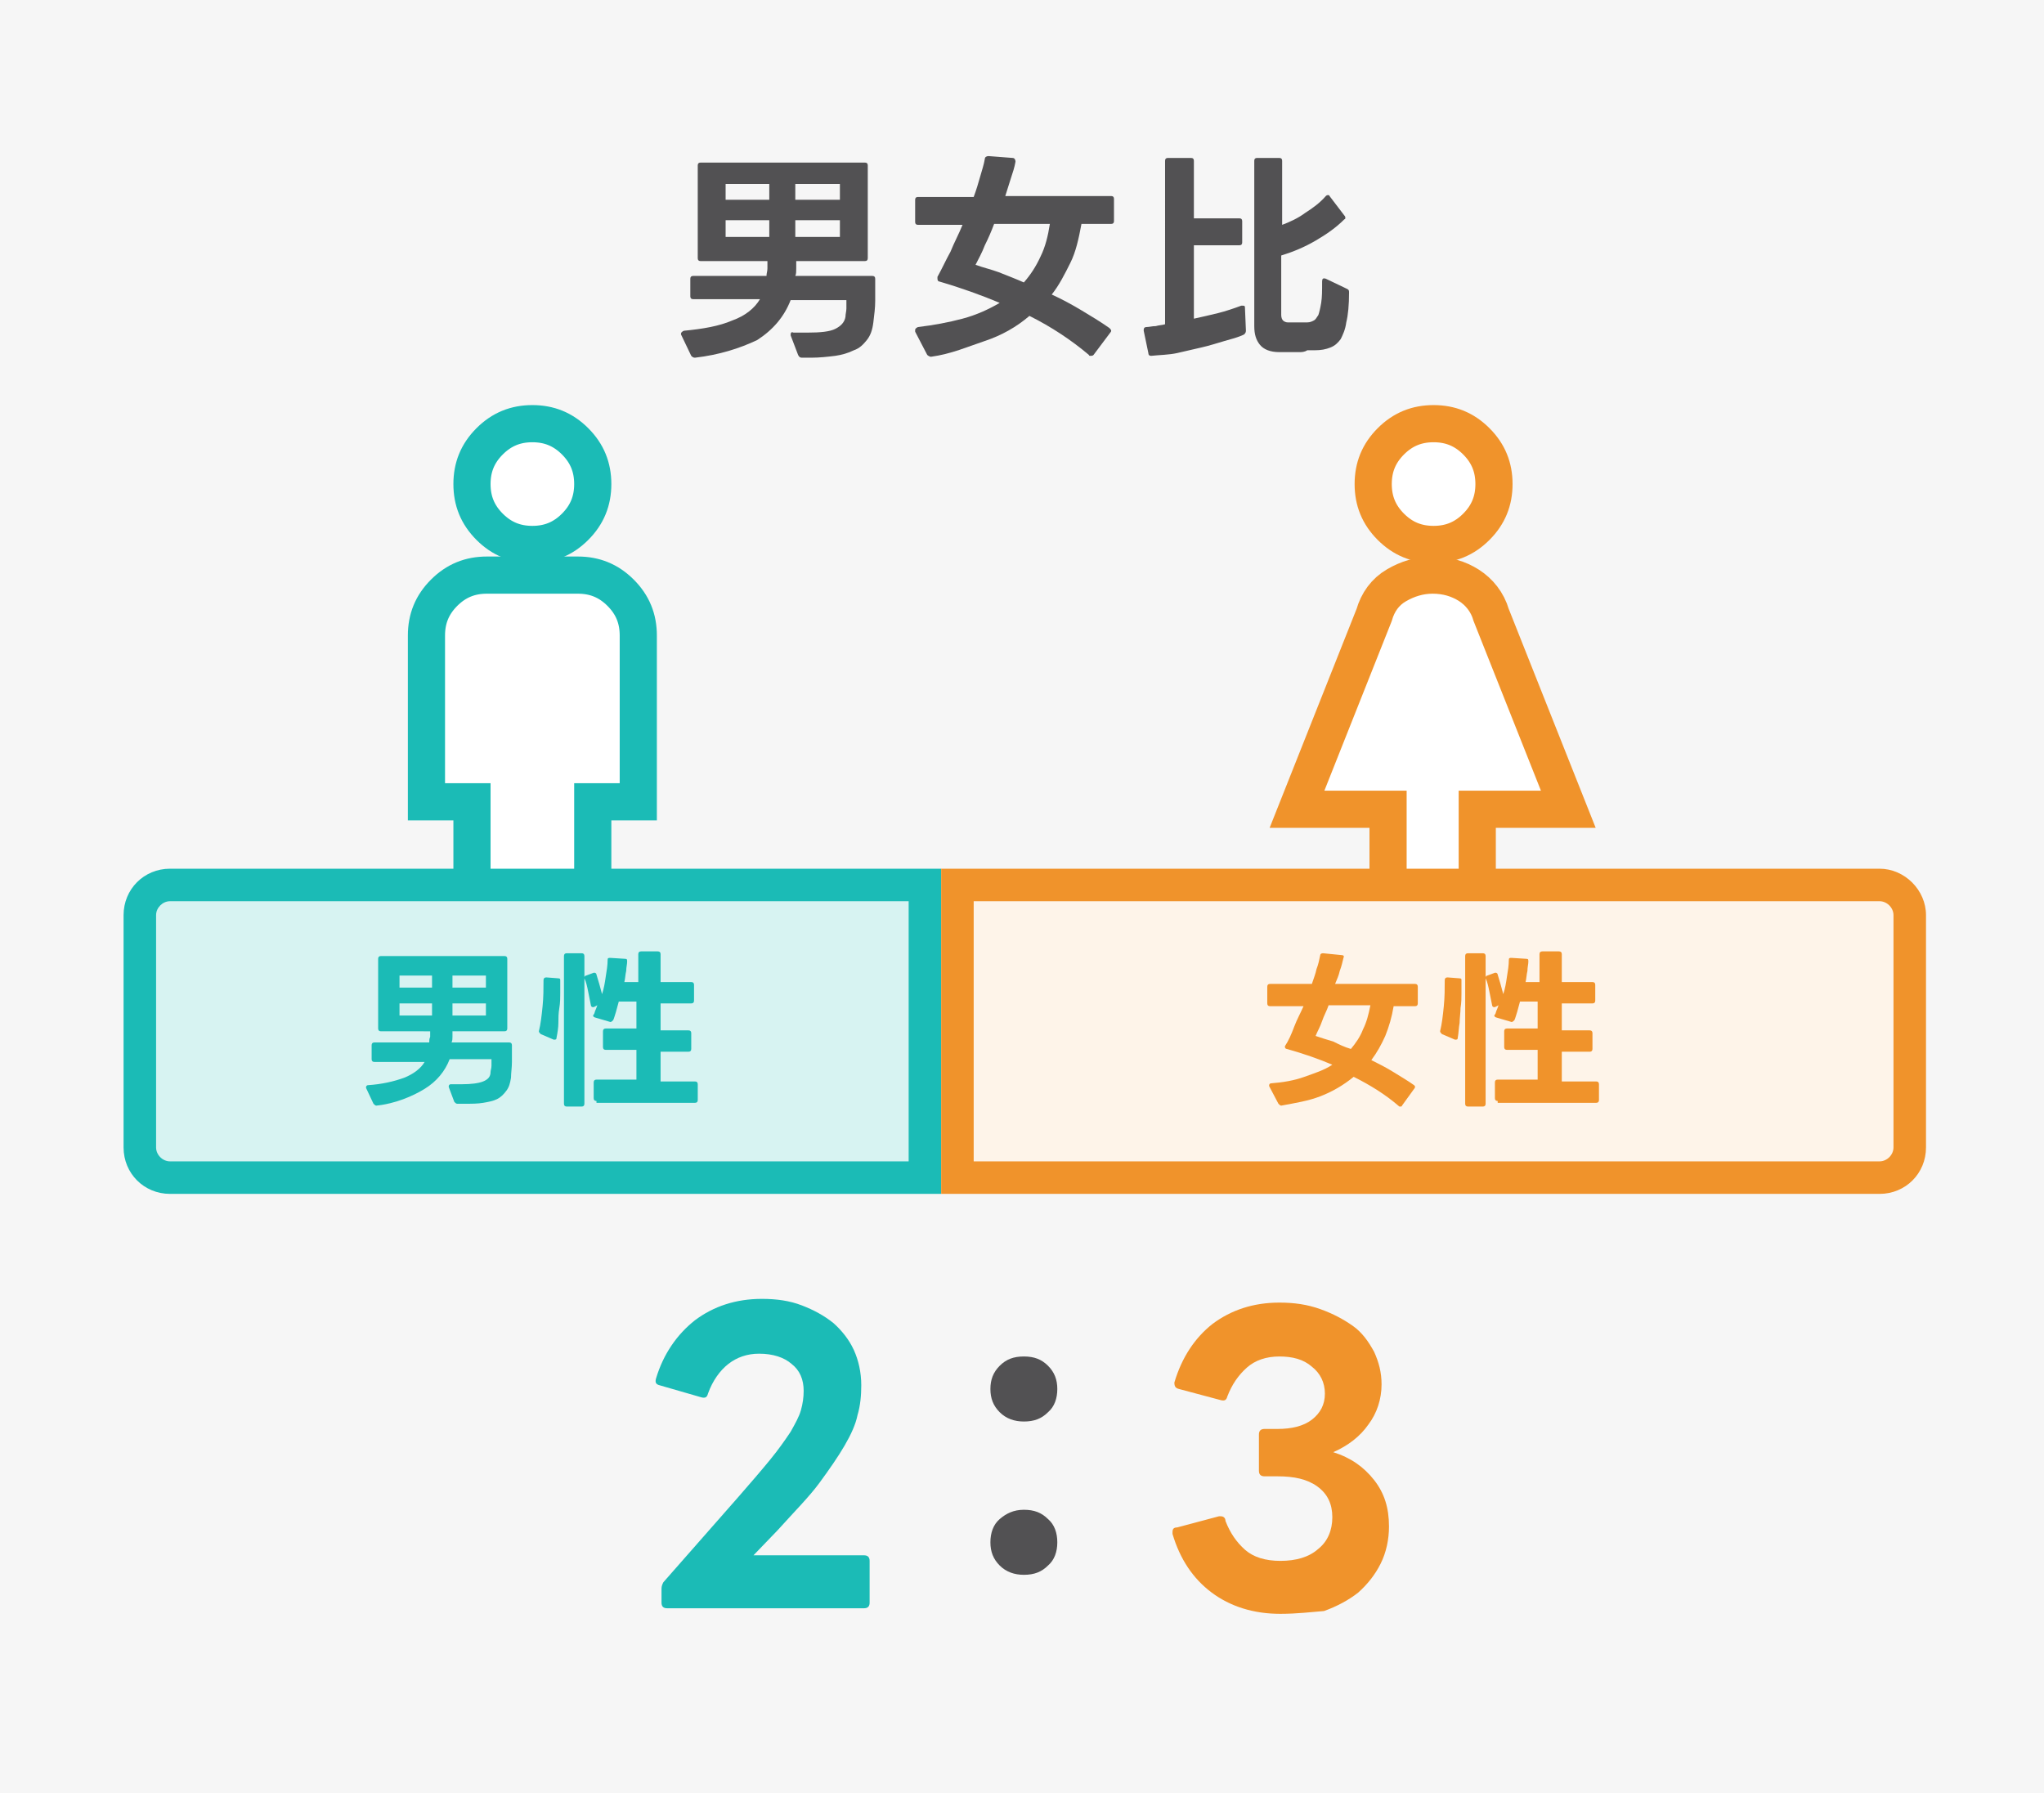
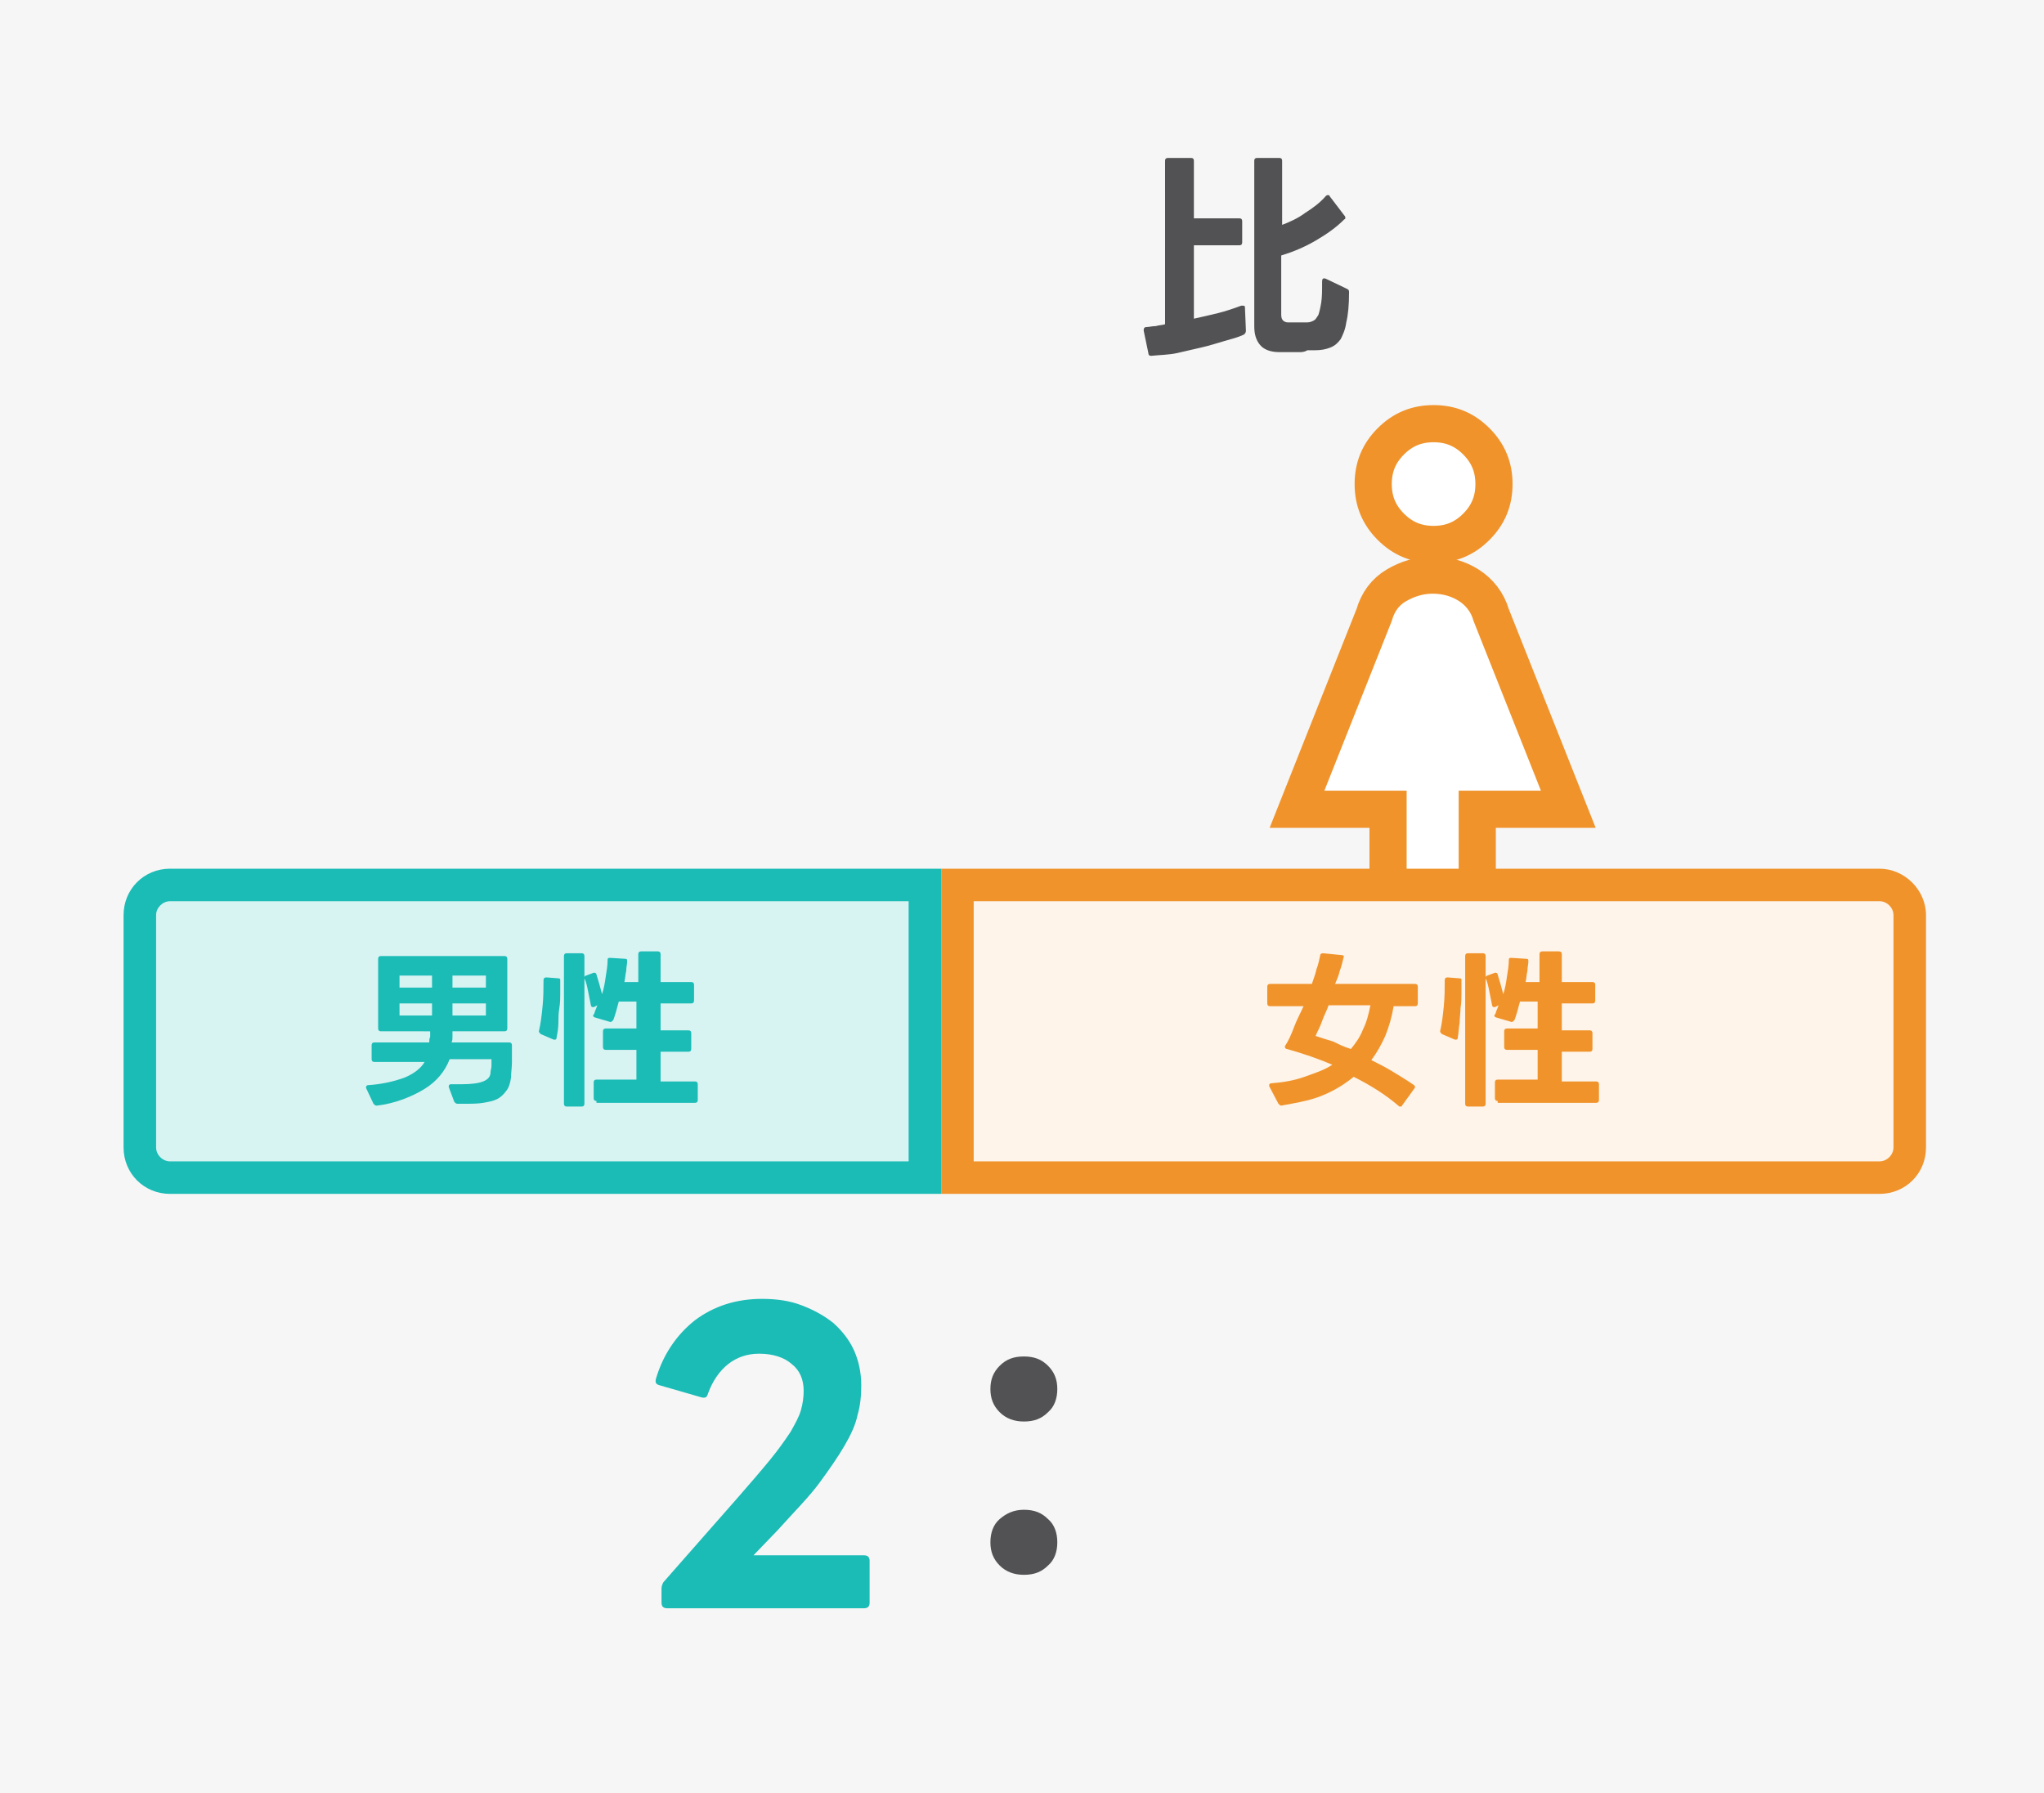
<svg xmlns="http://www.w3.org/2000/svg" version="1.1" id="レイヤー_1" x="0px" y="0px" viewBox="0 0 220 193" style="enable-background:new 0 0 220 193;" xml:space="preserve">
  <style type="text/css">
	.st0{fill:#F6F6F6;}
	.st1{fill:#FFFFFF;stroke:#1BBBB6;stroke-width:4;stroke-miterlimit:10;}
	.st2{fill:#FFFFFF;stroke:#F0932B;stroke-width:4;stroke-miterlimit:10;}
	.st3{fill:#D7F3F2;}
	.st4{fill:#1BBBB6;}
	.st5{fill:#FEF4E9;}
	.st6{fill:#F0932B;}
	.st7{enable-background:new    ;}
	.st8{fill:#525153;}
</style>
  <rect class="st0" width="220" height="193" />
  <g>
    <g>
-       <path class="st1" d="M50.8,98.6V86.3h-4.9V68.4c0-1.8,0.6-3.3,1.9-4.6c1.3-1.3,2.8-1.9,4.6-1.9h9.8c1.8,0,3.3,0.6,4.6,1.9    c1.3,1.3,1.9,2.8,1.9,4.6v17.9h-4.9v12.4h-13V98.6z" />
-       <path class="st1" d="M57.3,58.6c-1.8,0-3.3-0.6-4.6-1.9c-1.3-1.3-1.9-2.8-1.9-4.6s0.6-3.3,1.9-4.6c1.3-1.3,2.8-1.9,4.6-1.9    s3.3,0.6,4.6,1.9s1.9,2.8,1.9,4.6s-0.6,3.3-1.9,4.6S59.1,58.6,57.3,58.6z" />
-     </g>
+       </g>
  </g>
  <g>
    <path class="st2" d="M149.4,98.6V87.1h-9.8l8.3-20.9c0.4-1.4,1.2-2.5,2.4-3.2s2.5-1.1,3.9-1.1c1.5,0,2.8,0.4,3.9,1.1s2,1.8,2.4,3.2   l8.3,20.9H159v11.5H149.4z" />
    <path class="st2" d="M154.3,58.6c-1.8,0-3.3-0.6-4.6-1.9s-1.9-2.8-1.9-4.6s0.6-3.3,1.9-4.6s2.8-1.9,4.6-1.9s3.3,0.6,4.6,1.9   s1.9,2.8,1.9,4.6s-0.6,3.3-1.9,4.6S156.1,58.6,154.3,58.6z" />
  </g>
  <g>
    <path class="st3" d="M18.3,126.8c-1.8,0-3.2-1.5-3.2-3.2v-25c0-1.8,1.5-3.2,3.2-3.2h81.2v31.5H18.3V126.8z" />
    <path class="st4" d="M97.8,97v28H18.3c-0.8,0-1.5-0.7-1.5-1.5v-25c0-0.8,0.7-1.5,1.5-1.5H97.8 M101.3,93.5h-83c-2.8,0-5,2.2-5,5v25   c0,2.8,2.2,5,5,5h83V93.5L101.3,93.5z" />
  </g>
  <g>
    <path class="st5" d="M103,126.8V95.3h99.2c1.8,0,3.2,1.5,3.2,3.2v25c0,1.8-1.5,3.2-3.2,3.2H103V126.8z" />
    <path class="st6" d="M202.3,97c0.8,0,1.5,0.7,1.5,1.5v25c0,0.8-0.7,1.5-1.5,1.5h-97.5V97H202.3 M202.3,93.5h-101v35h101   c2.8,0,5-2.2,5-5v-25C207.3,95.8,205,93.5,202.3,93.5L202.3,93.5z" />
  </g>
  <g class="st7">
-     <path class="st8" d="M74.8,38.5c-0.2,0-0.3-0.1-0.4-0.2l-1.1-2.3c0-0.1,0-0.1,0-0.1c0-0.1,0.1-0.2,0.3-0.3c2.1-0.2,3.8-0.5,5.2-1.1   c1.4-0.5,2.4-1.3,3-2.3h-7.2c-0.2,0-0.3-0.1-0.3-0.3v-1.9c0-0.2,0.1-0.3,0.3-0.3h7.9c0-0.3,0.1-0.5,0.1-0.8c0-0.3,0-0.5,0-0.8h-7.2   c-0.2,0-0.3-0.1-0.3-0.3v-10c0-0.2,0.1-0.3,0.3-0.3h17.7c0.2,0,0.3,0.1,0.3,0.3v10c0,0.2-0.1,0.3-0.3,0.3h-7.4c0,0.2,0,0.5,0,0.8   c0,0.3,0,0.6-0.1,0.8h8.3c0.2,0,0.3,0.1,0.3,0.3c0,0.9,0,1.7,0,2.4s-0.1,1.5-0.2,2.3c-0.1,0.8-0.3,1.4-0.7,1.9s-0.8,0.9-1.4,1.1   c-0.6,0.3-1.3,0.5-2,0.6c-0.8,0.1-1.7,0.2-2.6,0.2c-0.2,0-0.4,0-0.5,0c-0.2,0-0.4,0-0.5,0c-0.2,0-0.3-0.1-0.4-0.3l-0.8-2.1   c0,0,0-0.1,0-0.1c0-0.2,0.1-0.3,0.3-0.2c0.3,0,0.6,0,0.8,0s0.5,0,0.7,0c1.4,0,2.4-0.1,3-0.4c0.6-0.3,1-0.7,1.1-1.3   c0-0.3,0.1-0.6,0.1-0.9c0-0.3,0-0.6,0-0.9h-6c-0.7,1.8-1.9,3.2-3.6,4.3C79.6,37.5,77.4,38.2,74.8,38.5L74.8,38.5z M82.8,21.5v-1.7   h-4.7v1.7H82.8z M82.8,25.5v-1.8h-4.7v1.8H82.8z M90.4,21.5v-1.7h-4.8v1.7H90.4z M90.4,25.5v-1.8h-4.8v1.8H90.4z" />
-     <path class="st8" d="M100.2,38.4c-0.1,0-0.3-0.1-0.4-0.2l-1.3-2.5c0-0.1,0-0.2,0-0.2c0-0.1,0.1-0.2,0.3-0.3   c1.7-0.2,3.3-0.5,4.8-0.9c1.5-0.4,2.8-1,4-1.7c-1.9-0.8-4.1-1.6-6.5-2.3c-0.1,0-0.2-0.1-0.2-0.3c0-0.1,0-0.1,0-0.2   c0.5-0.9,0.9-1.8,1.4-2.7c0.4-1,0.9-1.9,1.3-2.9h-4.8c-0.2,0-0.3-0.1-0.3-0.3v-2.4c0-0.2,0.1-0.3,0.3-0.3h6   c0.3-0.8,0.5-1.5,0.7-2.2c0.2-0.7,0.4-1.3,0.5-1.9c0-0.2,0.2-0.3,0.4-0.3L109,17c0.2,0,0.3,0.2,0.3,0.4c-0.1,0.6-0.3,1.2-0.5,1.8   c-0.2,0.6-0.4,1.3-0.6,1.9h11.4c0.2,0,0.3,0.1,0.3,0.3v2.4c0,0.2-0.1,0.3-0.3,0.3h-3.2c-0.3,1.6-0.6,3-1.2,4.2s-1.2,2.4-2,3.4   c1.1,0.5,2.2,1.1,3.2,1.7c1,0.6,2,1.2,3,1.9c0.1,0.1,0.2,0.2,0.2,0.3c0,0,0,0.1-0.1,0.2l-1.8,2.4c-0.1,0.1-0.2,0.1-0.3,0.1   c-0.1,0-0.2,0-0.2-0.1c-1.9-1.6-4-3-6.4-4.2c-1.4,1.2-3,2.1-4.8,2.7S102.4,38.1,100.2,38.4L100.2,38.4z M110.2,30.4   c0.7-0.8,1.3-1.7,1.8-2.8c0.5-1,0.8-2.2,1-3.5h-6c-0.3,0.8-0.6,1.5-1,2.3c-0.3,0.8-0.7,1.5-1,2.1c0.8,0.3,1.7,0.5,2.5,0.8   C108.5,29.7,109.3,30,110.2,30.4z" />
    <path class="st8" d="M123.9,38.3c-0.2,0-0.3-0.1-0.3-0.3l-0.5-2.4v-0.1c0-0.2,0.1-0.3,0.3-0.3c0.3,0,0.6-0.1,1-0.1   c0.3-0.1,0.7-0.1,1-0.2V17.3c0-0.2,0.1-0.3,0.3-0.3h2.5c0.2,0,0.3,0.1,0.3,0.3v6.2h4.9c0.2,0,0.3,0.1,0.3,0.3v2.3   c0,0.2-0.1,0.3-0.3,0.3h-4.9v7.9c0.9-0.2,1.8-0.4,2.6-0.6c0.8-0.2,1.7-0.5,2.5-0.8c0.1,0,0.2,0,0.2,0c0.2,0,0.2,0.1,0.2,0.3   l0.1,2.4c0,0.2-0.1,0.3-0.2,0.4c-0.6,0.3-1.4,0.5-2.1,0.7s-1.6,0.5-2.5,0.7c-0.9,0.2-1.7,0.4-2.6,0.6S124.8,38.2,123.9,38.3   L123.9,38.3z M139.8,37.9c-0.4,0-0.7,0-1.1,0c-0.4,0-0.7,0-1,0c-1,0-1.7-0.3-2.1-0.8s-0.6-1.1-0.6-2V17.3c0-0.2,0.1-0.3,0.3-0.3   h2.4c0.2,0,0.3,0.1,0.3,0.3v6.9c0.8-0.3,1.7-0.7,2.5-1.3c0.8-0.5,1.6-1.1,2.2-1.8c0.1-0.1,0.2-0.1,0.2-0.1c0.1,0,0.2,0,0.2,0.1   l1.6,2.1c0.1,0.1,0.1,0.2,0.1,0.2c0,0.1,0,0.2-0.1,0.2c-0.9,0.9-1.9,1.6-3.1,2.3c-1.2,0.7-2.4,1.2-3.7,1.6v6.4   c0,0.3,0.1,0.5,0.2,0.6c0.1,0.1,0.3,0.2,0.5,0.2c0.2,0,0.4,0,0.5,0s0.4,0,0.5,0c0.2,0,0.4,0,0.6,0s0.3,0,0.5,0   c0.3,0,0.5-0.1,0.7-0.2c0.2-0.1,0.3-0.3,0.5-0.6c0.1-0.3,0.2-0.7,0.3-1.3c0.1-0.6,0.1-1.3,0.1-2.3c0-0.3,0.1-0.4,0.4-0.3l2.3,1.1   c0.2,0.1,0.2,0.2,0.2,0.4c0,1.3-0.1,2.4-0.3,3.2c-0.1,0.8-0.4,1.4-0.6,1.8c-0.3,0.4-0.6,0.7-1.1,0.9s-1,0.3-1.7,0.3   c-0.3,0-0.6,0-0.8,0C140.4,37.9,140.1,37.9,139.8,37.9z" />
  </g>
  <g>
    <g class="st7">
      <path class="st4" d="M40.5,119c-0.1,0-0.2-0.1-0.3-0.2l-0.8-1.7c0,0,0-0.1,0-0.1c0-0.1,0.1-0.2,0.2-0.2c1.5-0.1,2.8-0.4,3.9-0.8    c1-0.4,1.8-1,2.2-1.7h-5.4c-0.2,0-0.3-0.1-0.3-0.3v-1.5c0-0.2,0.1-0.3,0.3-0.3h5.9c0-0.2,0-0.4,0.1-0.6c0-0.2,0-0.4,0-0.6H41    c-0.2,0-0.3-0.1-0.3-0.3v-7.5c0-0.2,0.1-0.3,0.3-0.3h13.3c0.2,0,0.3,0.1,0.3,0.3v7.5c0,0.2-0.1,0.3-0.3,0.3h-5.6    c0,0.2,0,0.4,0,0.6c0,0.2,0,0.4-0.1,0.6h6.2c0.2,0,0.3,0.1,0.3,0.3c0,0.6,0,1.3,0,1.8c0,0.6-0.1,1.2-0.1,1.7    c-0.1,0.6-0.2,1-0.5,1.4c-0.3,0.4-0.6,0.7-1,0.9c-0.4,0.2-0.9,0.3-1.5,0.4s-1.2,0.1-2,0.1c-0.1,0-0.3,0-0.4,0c-0.1,0-0.3,0-0.4,0    c-0.1,0-0.2-0.1-0.3-0.2l-0.6-1.6c0,0,0-0.1,0-0.1c0-0.1,0.1-0.2,0.2-0.2c0.2,0,0.4,0,0.6,0c0.2,0,0.4,0,0.6,0    c1,0,1.8-0.1,2.3-0.3c0.5-0.2,0.8-0.5,0.8-1c0-0.2,0.1-0.4,0.1-0.7c0-0.2,0-0.4,0-0.7h-4.5c-0.5,1.3-1.4,2.4-2.7,3.2    S42.5,118.8,40.5,119L40.5,119z M46.5,106.3V105H43v1.3H46.5z M46.5,109.3V108H43v1.3H46.5z M52.3,106.3V105h-3.6v1.3H52.3z     M52.3,109.3V108h-3.6v1.3H52.3z" />
      <path class="st4" d="M58.2,111.3c-0.1-0.1-0.2-0.2-0.2-0.3c0.2-0.8,0.3-1.7,0.4-2.7c0.1-1,0.1-1.9,0.1-2.8c0-0.2,0.1-0.3,0.3-0.3    l1.3,0.1c0.2,0,0.2,0.1,0.2,0.2c0,0.4,0,0.9,0,1.4c0,0.5,0,1-0.1,1.6s-0.1,1.1-0.1,1.6s-0.1,1.1-0.2,1.6c0,0.2-0.1,0.2-0.3,0.2    L58.2,111.3z M61,119.1c-0.2,0-0.3-0.1-0.3-0.3v-15.9c0-0.2,0.1-0.3,0.3-0.3h1.6c0.2,0,0.3,0.1,0.3,0.3v15.9    c0,0.2-0.1,0.3-0.3,0.3H61z M64.2,118.5c-0.2,0-0.3-0.1-0.3-0.3v-1.7c0-0.2,0.1-0.3,0.3-0.3h4.3v-3.2h-3.3c-0.2,0-0.3-0.1-0.3-0.3    v-1.7c0-0.2,0.1-0.3,0.3-0.3h3.3v-2.9h-1.9c-0.1,0.4-0.2,0.7-0.3,1.1c-0.1,0.3-0.2,0.7-0.3,0.9c-0.1,0.1-0.2,0.2-0.3,0.2l-1.7-0.5    c-0.2-0.1-0.2-0.2-0.1-0.3c0.1-0.1,0.1-0.3,0.2-0.5c0.1-0.2,0.1-0.3,0.2-0.5l-0.4,0.2c-0.1,0-0.1,0-0.1,0c-0.1,0-0.2-0.1-0.2-0.2    c-0.1-0.5-0.2-1-0.3-1.5s-0.2-1-0.4-1.4c0,0,0-0.1,0-0.1c0-0.1,0.1-0.2,0.2-0.2l0.8-0.3c0,0,0.1,0,0.1,0c0.1,0,0.2,0.1,0.2,0.2    c0.1,0.3,0.2,0.7,0.3,1c0.1,0.4,0.2,0.7,0.3,1.1c0.2-0.6,0.3-1.2,0.4-1.9c0.1-0.6,0.2-1.2,0.2-1.8c0-0.2,0.1-0.2,0.3-0.2l1.6,0.1    c0.2,0,0.2,0.1,0.2,0.3c0,0.3-0.1,0.6-0.1,1c-0.1,0.4-0.1,0.8-0.2,1.2h1.5v-3c0-0.2,0.1-0.3,0.3-0.3h1.8c0.2,0,0.3,0.1,0.3,0.3v3    h3.3c0.2,0,0.3,0.1,0.3,0.3v1.7c0,0.2-0.1,0.3-0.3,0.3h-3.3v2.9h3c0.2,0,0.3,0.1,0.3,0.3v1.7c0,0.2-0.1,0.3-0.3,0.3h-3v3.2h3.7    c0.2,0,0.3,0.1,0.3,0.3v1.7c0,0.2-0.1,0.3-0.3,0.3H64.2z" />
    </g>
  </g>
  <g>
    <g class="st7">
      <path class="st4" d="M71.8,173.1c-0.4,0-0.6-0.2-0.6-0.6V171c0-0.3,0.1-0.5,0.2-0.7l8-9.1c1.4-1.6,2.6-3,3.5-4.1    c0.9-1.1,1.6-2.1,2.2-3c0.5-0.9,0.9-1.6,1.1-2.3c0.2-0.7,0.3-1.4,0.3-2.1c0-1.2-0.4-2.2-1.3-2.9c-0.8-0.7-2-1.1-3.5-1.1    c-1.3,0-2.4,0.4-3.3,1.1c-0.9,0.7-1.7,1.8-2.2,3.2c-0.1,0.4-0.3,0.5-0.7,0.4l-4.5-1.3c-0.4-0.1-0.5-0.3-0.4-0.7    c0.8-2.7,2.3-4.8,4.2-6.3c2-1.5,4.4-2.3,7.2-2.3c1.6,0,3,0.2,4.3,0.7c1.3,0.5,2.4,1.1,3.4,1.9c0.9,0.8,1.7,1.8,2.2,2.9    c0.5,1.1,0.8,2.4,0.8,3.8c0,1.1-0.1,2.2-0.4,3.2c-0.2,1-0.7,2.1-1.4,3.3c-0.7,1.2-1.6,2.5-2.7,4s-2.7,3.1-4.5,5.1l-2.6,2.7h11.9    c0.4,0,0.6,0.2,0.6,0.6v4.5c0,0.4-0.2,0.6-0.6,0.6H71.8z" />
    </g>
    <g class="st7">
      <path class="st8" d="M110.2,153c-1,0-1.9-0.3-2.6-1c-0.7-0.7-1-1.5-1-2.5c0-1,0.3-1.8,1-2.5c0.7-0.7,1.5-1,2.6-1s1.9,0.3,2.6,1    c0.7,0.7,1,1.5,1,2.5c0,1-0.3,1.9-1,2.5C112.1,152.7,111.3,153,110.2,153z M110.2,169.5c-1,0-1.9-0.3-2.6-1c-0.7-0.7-1-1.5-1-2.5    c0-1,0.3-1.9,1-2.5c0.7-0.6,1.5-1,2.6-1s1.9,0.3,2.6,1c0.7,0.6,1,1.5,1,2.5c0,1-0.3,1.9-1,2.5    C112.1,169.2,111.3,169.5,110.2,169.5z" />
    </g>
    <g class="st7">
-       <path class="st6" d="M137.8,173.7c-2.9,0-5.4-0.8-7.4-2.3c-2-1.5-3.4-3.6-4.2-6.3v-0.2c0-0.3,0.1-0.5,0.5-0.5l4.5-1.2l0.2,0    c0.3,0,0.5,0.2,0.5,0.5c0.5,1.3,1.2,2.3,2.1,3.1s2.2,1.2,3.8,1.2c1.7,0,3.1-0.4,4.1-1.3c1-0.8,1.5-2,1.5-3.4    c0-1.4-0.5-2.5-1.6-3.3c-1.1-0.8-2.5-1.1-4.3-1.1h-1.4c-0.4,0-0.6-0.2-0.6-0.6v-3.9c0-0.4,0.2-0.6,0.6-0.6h1.4    c1.5,0,2.8-0.3,3.7-1c0.9-0.7,1.4-1.6,1.4-2.8c0-1.2-0.5-2.2-1.4-2.9c-0.9-0.8-2.1-1.1-3.5-1.1c-1.4,0-2.6,0.4-3.5,1.2    c-0.9,0.8-1.6,1.8-2.1,3.1c-0.1,0.4-0.3,0.5-0.7,0.4l-4.5-1.2c-0.4-0.1-0.5-0.3-0.5-0.7c0.8-2.7,2.2-4.8,4.1-6.3    c2-1.5,4.4-2.3,7.2-2.3c1.6,0,3,0.2,4.4,0.7s2.5,1.1,3.5,1.8s1.7,1.7,2.3,2.8c0.5,1.1,0.8,2.2,0.8,3.5c0,1.6-0.5,3.1-1.4,4.3    c-0.9,1.3-2.2,2.3-3.8,3c1.9,0.6,3.3,1.6,4.4,3c1.1,1.4,1.6,3,1.6,5c0,1.4-0.3,2.8-0.9,4c-0.6,1.2-1.4,2.2-2.4,3.1    c-1,0.8-2.3,1.5-3.7,2C141.2,173.5,139.6,173.7,137.8,173.7z" />
-     </g>
+       </g>
  </g>
  <g>
    <g class="st7">
      <path class="st6" d="M137.9,119c-0.1,0-0.2-0.1-0.3-0.2l-1-1.9c0-0.1,0-0.1,0-0.1c0-0.1,0.1-0.2,0.2-0.2c1.3-0.1,2.5-0.3,3.6-0.7    s2.1-0.7,3-1.3c-1.4-0.6-3.1-1.2-4.9-1.7c-0.1,0-0.2-0.1-0.2-0.2c0-0.1,0-0.1,0-0.1c0.4-0.6,0.7-1.3,1-2.1s0.7-1.5,1-2.2h-3.6    c-0.2,0-0.3-0.1-0.3-0.3v-1.8c0-0.2,0.1-0.3,0.3-0.3h4.5c0.2-0.6,0.4-1.1,0.5-1.6c0.2-0.5,0.3-1,0.4-1.5c0-0.1,0.1-0.2,0.3-0.2    l2,0.2c0.2,0,0.3,0.1,0.2,0.3c-0.1,0.4-0.2,0.9-0.4,1.4c-0.1,0.5-0.3,0.9-0.5,1.4h8.6c0.2,0,0.3,0.1,0.3,0.3v1.8    c0,0.2-0.1,0.3-0.3,0.3H150c-0.2,1.2-0.5,2.2-0.9,3.2c-0.4,0.9-0.9,1.8-1.5,2.6c0.8,0.4,1.6,0.8,2.4,1.3c0.8,0.5,1.5,0.9,2.2,1.4    c0.1,0.1,0.1,0.1,0.1,0.2c0,0,0,0.1-0.1,0.2l-1.3,1.8c0,0.1-0.1,0.1-0.2,0.1c-0.1,0-0.1,0-0.2-0.1c-1.4-1.2-3-2.2-4.8-3.1    c-1.1,0.9-2.3,1.6-3.6,2.1S139.5,118.7,137.9,119L137.9,119z M145.4,112.9c0.5-0.6,1-1.3,1.3-2.1c0.4-0.8,0.6-1.6,0.8-2.6H143    c-0.2,0.6-0.5,1.1-0.7,1.7c-0.2,0.6-0.5,1.1-0.7,1.6c0.6,0.2,1.2,0.4,1.9,0.6C144.1,112.4,144.7,112.7,145.4,112.9z" />
      <path class="st6" d="M155.2,111.3c-0.1-0.1-0.2-0.2-0.2-0.3c0.2-0.8,0.3-1.7,0.4-2.7s0.1-1.9,0.1-2.8c0-0.2,0.1-0.3,0.3-0.3    l1.3,0.1c0.2,0,0.2,0.1,0.2,0.2c0,0.4,0,0.9,0,1.4c0,0.5,0,1-0.1,1.6c0,0.5-0.1,1.1-0.1,1.6c-0.1,0.5-0.1,1.1-0.2,1.6    c0,0.2-0.1,0.2-0.3,0.2L155.2,111.3z M158,119.1c-0.2,0-0.3-0.1-0.3-0.3v-15.9c0-0.2,0.1-0.3,0.3-0.3h1.6c0.2,0,0.3,0.1,0.3,0.3    v15.9c0,0.2-0.1,0.3-0.3,0.3H158z M161.2,118.5c-0.2,0-0.3-0.1-0.3-0.3v-1.7c0-0.2,0.1-0.3,0.3-0.3h4.3v-3.2h-3.3    c-0.2,0-0.3-0.1-0.3-0.3v-1.7c0-0.2,0.1-0.3,0.3-0.3h3.3v-2.9h-1.9c-0.1,0.4-0.2,0.7-0.3,1.1c-0.1,0.3-0.2,0.7-0.3,0.9    c-0.1,0.1-0.2,0.2-0.3,0.2l-1.7-0.5c-0.2-0.1-0.2-0.2-0.1-0.3c0.1-0.1,0.1-0.3,0.2-0.5c0.1-0.2,0.1-0.3,0.2-0.5l-0.4,0.2    c-0.1,0-0.1,0-0.1,0c-0.1,0-0.2-0.1-0.2-0.2c-0.1-0.5-0.2-1-0.3-1.5c-0.1-0.5-0.2-1-0.4-1.4c0,0,0-0.1,0-0.1    c0-0.1,0.1-0.2,0.2-0.2l0.8-0.3c0,0,0.1,0,0.1,0c0.1,0,0.2,0.1,0.2,0.2c0.1,0.3,0.2,0.7,0.3,1c0.1,0.4,0.2,0.7,0.3,1.1    c0.2-0.6,0.3-1.2,0.4-1.9c0.1-0.6,0.2-1.2,0.2-1.8c0-0.2,0.1-0.2,0.3-0.2l1.6,0.1c0.2,0,0.2,0.1,0.2,0.3c0,0.3-0.1,0.6-0.1,1    c-0.1,0.4-0.1,0.8-0.2,1.2h1.5v-3c0-0.2,0.1-0.3,0.3-0.3h1.8c0.2,0,0.3,0.1,0.3,0.3v3h3.3c0.2,0,0.3,0.1,0.3,0.3v1.7    c0,0.2-0.1,0.3-0.3,0.3h-3.3v2.9h3c0.2,0,0.3,0.1,0.3,0.3v1.7c0,0.2-0.1,0.3-0.3,0.3h-3v3.2h3.7c0.2,0,0.3,0.1,0.3,0.3v1.7    c0,0.2-0.1,0.3-0.3,0.3H161.2z" />
    </g>
  </g>
</svg>